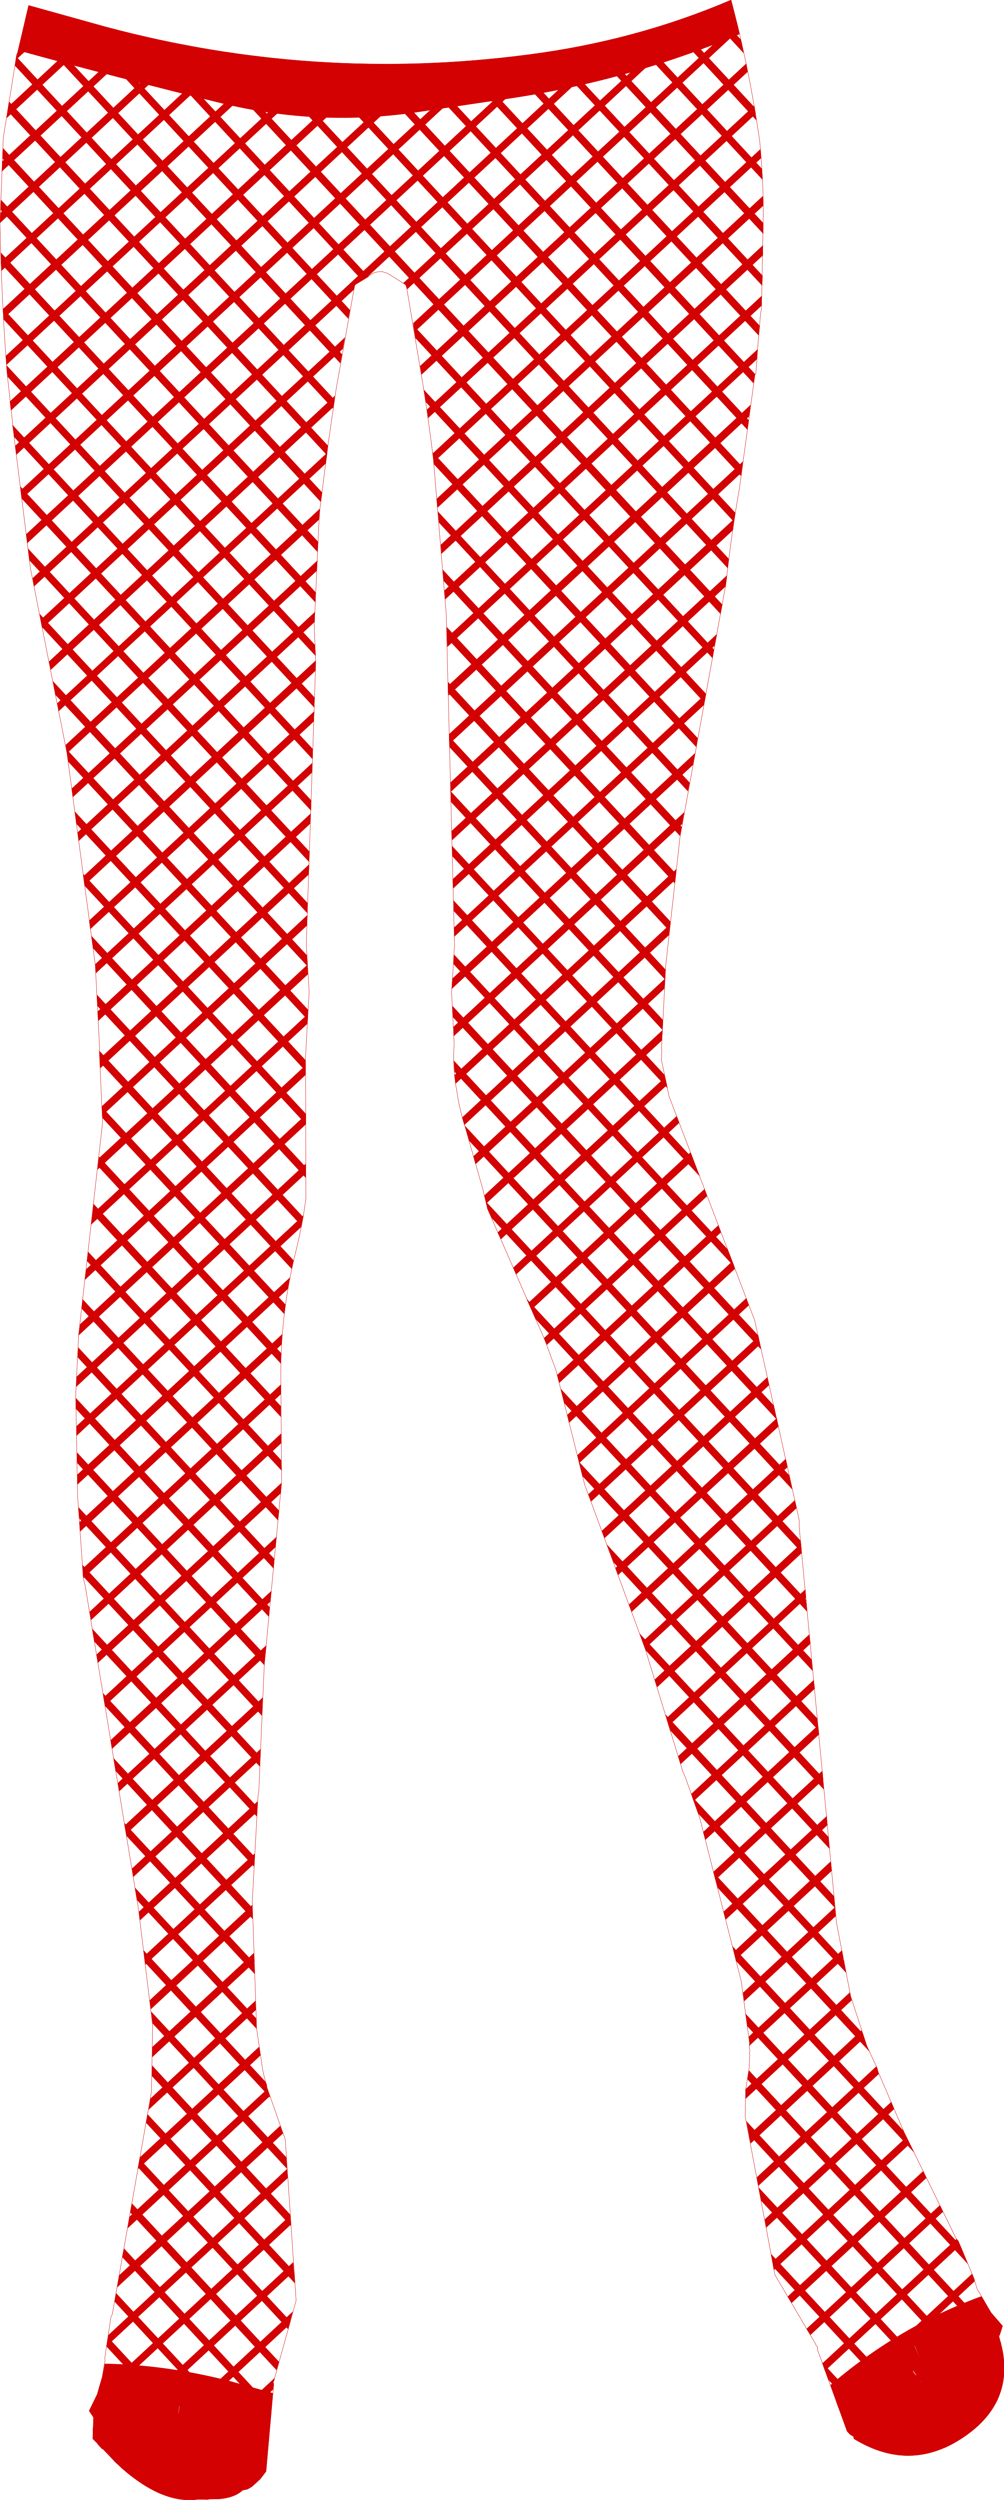
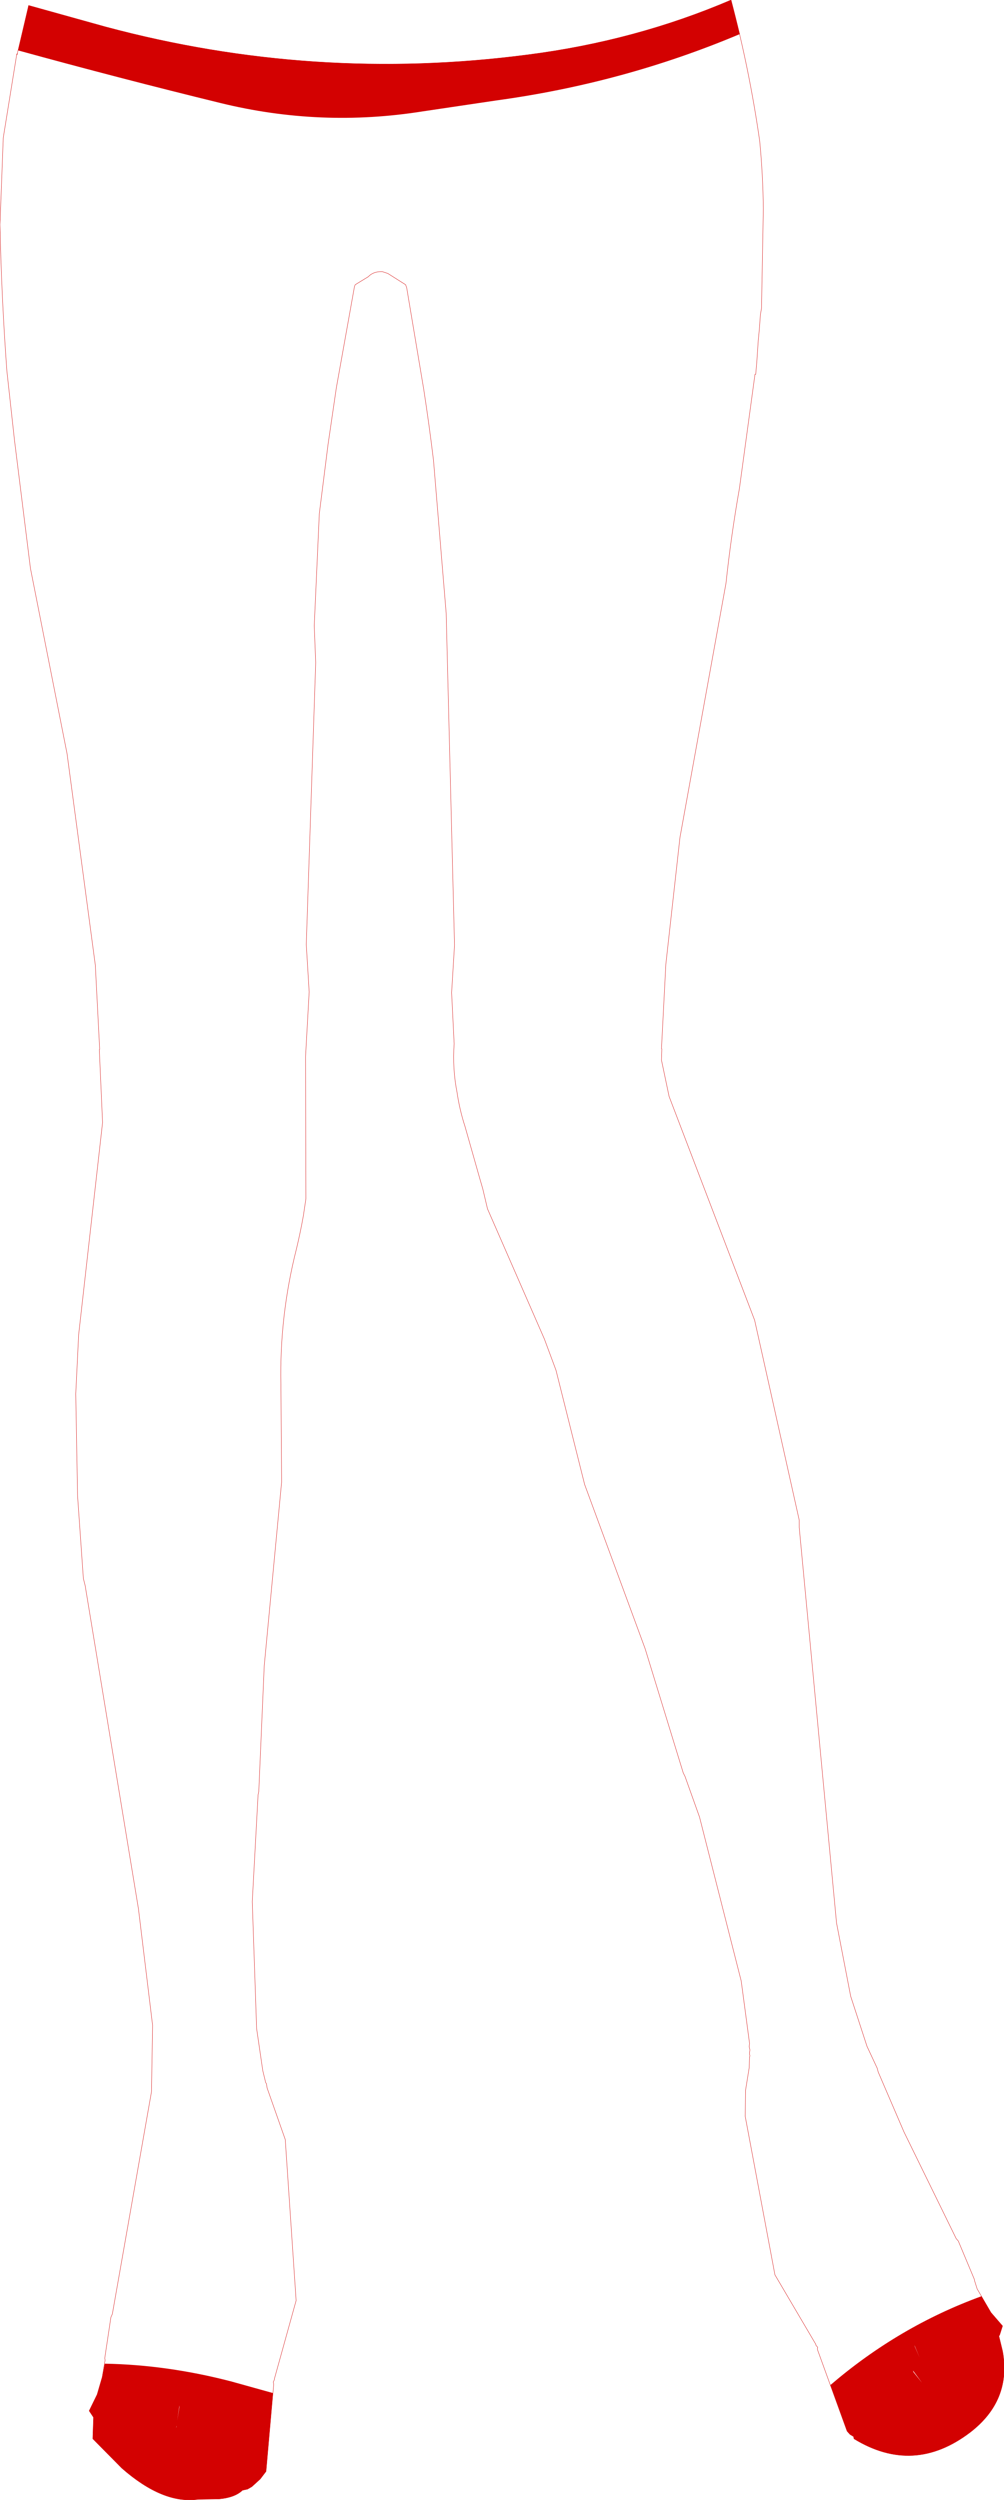
<svg xmlns="http://www.w3.org/2000/svg" height="344.65px" width="138.5px">
  <g transform="matrix(1.0, 0.0, 0.0, 1.0, 69.25, 172.3)">
    <path d="M31.6 -172.3 Q18.4 -166.65 3.55 -164.75 -25.95 -160.9 -54.7 -168.6 L-65.3 -171.55 -66.9 -164.75 -66.85 -164.9 -66.9 -164.9 -66.95 -164.75 -68.8 -153.3 -69.25 -141.35 Q-69.05 -131.3 -68.3 -121.15 L-67.25 -111.6 -65.05 -93.95 -60.0 -68.4 -56.1 -39.25 -55.5 -27.65 -55.55 -27.6 -55.1 -17.55 -58.4 11.7 -58.8 19.85 -58.55 33.9 -57.75 45.3 -57.5 46.3 -50.15 90.85 -48.2 106.9 -48.35 116.05 -53.75 146.7 -53.95 147.15 -54.8 152.8 -54.75 153.05 -55.15 155.4 -55.85 157.8 -56.95 160.05 -56.35 160.95 -56.45 163.9 -52.45 167.95 Q-46.75 172.95 -41.9 172.25 L-39.0 172.2 Q-36.85 172.0 -35.8 171.0 L-35.1 170.85 -34.5 170.5 -33.35 169.45 -32.55 168.4 -31.5 156.5 -31.5 156.3 -31.55 156.1 -31.4 155.75 -31.4 155.65 -28.4 144.85 -29.9 122.65 -32.4 115.55 -32.5 114.95 -32.6 114.8 -33.0 113.15 -33.85 107.35 -34.45 89.85 -33.65 75.15 -33.55 74.65 -32.8 57.35 -30.4 32.0 -30.5 18.55 Q-30.7 9.1 -28.35 -0.15 -27.8 -2.45 -27.4 -4.7 L-27.05 -7.05 -27.1 -26.65 -26.6 -35.55 -27.0 -42.1 -25.7 -80.95 -25.9 -86.05 -25.2 -101.5 -24.0 -111.0 -22.85 -118.85 -20.35 -132.8 -20.25 -133.05 -18.45 -134.15 Q-17.75 -134.9 -16.5 -134.85 L-15.75 -134.6 -13.3 -133.05 -13.15 -132.65 -10.8 -118.65 Q-10.05 -113.8 -9.45 -108.85 L-7.7 -87.75 -6.55 -42.0 -6.95 -35.45 -6.6 -28.4 Q-6.85 -25.0 -6.2 -21.7 -5.85 -19.3 -5.1 -17.0 L-3.1 -9.95 -2.65 -8.4 -2.0 -5.65 5.85 12.3 7.45 16.6 11.4 32.35 19.75 55.0 25.0 72.1 25.25 72.6 27.25 78.2 33.0 100.8 34.15 109.4 34.1 109.85 34.2 110.3 34.15 110.65 34.15 110.9 34.2 111.1 34.15 111.3 34.1 112.75 33.6 115.85 33.55 119.45 37.65 141.3 43.3 150.9 43.3 151.0 43.55 151.3 43.5 151.5 43.55 151.7 47.6 162.85 48.0 163.3 48.5 163.6 48.55 163.9 Q56.8 168.95 64.6 163.0 70.3 158.6 69.05 151.8 L68.55 149.75 68.65 149.6 69.05 148.35 67.45 146.5 65.55 143.25 65.2 142.15 65.15 141.9 62.95 136.65 62.65 136.3 55.45 121.6 51.9 113.35 51.75 112.8 50.35 109.8 48.1 102.9 46.15 92.8 41.0 38.25 41.0 37.25 34.85 9.7 23.05 -21.15 22.0 -26.15 22.05 -27.7 22.0 -27.75 22.6 -39.35 24.55 -56.85 30.9 -91.9 Q31.6 -98.45 32.75 -104.95 L34.9 -120.7 35.0 -120.7 35.15 -122.4 35.35 -125.35 35.5 -126.9 35.65 -128.95 35.8 -129.8 36.05 -143.5 Q36.0 -148.2 35.55 -152.85 34.15 -162.65 31.6 -172.3 Z" fill="none" stroke="#d30101" stroke-linecap="round" stroke-linejoin="round" stroke-width="0.05" />
-     <path d="M-54.55 151.2 L-54.35 149.9 -35.0 170.8 -35.1 170.85 -35.8 171.0 -36.0 171.2 -54.55 151.2 M-55.7 157.3 L-55.4 156.2 -40.45 172.3 -41.85 172.25 -55.7 157.3 M-56.45 163.8 L-56.45 162.35 -48.75 170.65 Q-50.55 169.6 -52.45 167.95 L-53.35 167.15 -56.45 163.8 M-50.2 126.5 L-50.0 125.3 -29.2 147.7 -29.5 148.8 -50.2 126.5 M-51.3 132.7 L-51.05 131.45 -30.75 153.3 -31.1 154.45 -51.3 132.7 M-52.4 138.85 L-52.15 137.65 -31.8 159.6 -31.9 160.95 -52.4 138.85 M-53.45 145.0 L-53.25 143.8 -32.4 166.25 -32.5 167.6 -53.45 145.0 M-28.65 140.9 L-28.55 142.5 -49.1 120.35 -48.9 119.15 -28.65 140.9 M-29.2 133.0 L-29.1 134.6 -48.3 113.9 -48.3 112.4 -29.2 133.0 M-29.75 125.1 L-29.65 126.7 -48.2 106.65 -48.4 105.0 -29.75 125.1 M-56.25 54.0 L-56.55 52.2 -33.75 76.8 -33.8 78.15 -56.25 54.0 M-54.75 62.9 L-55.05 61.1 -34.1 83.7 -34.2 85.05 -54.75 62.9 M-53.3 71.85 L-53.6 70.05 -34.45 90.7 -34.4 92.25 -53.3 71.85 M-49.25 98.25 L-49.45 96.55 -32.65 114.65 -32.6 114.8 -32.5 114.95 -32.4 115.55 -31.95 116.9 -49.25 98.25 M-51.8 80.8 L-52.1 79.0 -34.15 98.35 -34.1 99.85 -51.8 80.8 M-50.35 89.65 L-50.65 87.9 -33.9 105.95 -33.85 107.35 -33.8 107.45 -50.35 89.65 M-58.8 21.9 L-58.8 20.4 -32.05 49.25 -32.15 50.6 -58.8 21.9 M-58.6 29.4 L-58.65 27.9 -32.65 55.9 -32.8 57.25 -58.6 29.4 M-58.3 37.05 L-58.45 35.45 -33.05 62.85 -33.1 64.25 -58.3 37.05 M-57.8 45.0 L-57.9 43.4 -33.35 69.85 -33.4 71.25 -57.8 45.0 M-30.45 29.0 L-30.4 30.45 -57.25 1.55 -57.1 0.25 -30.45 29.0 M-31.4 42.6 L-31.5 43.95 -58.55 14.8 -58.45 13.45 -31.4 42.6 M-30.75 35.95 L-30.9 37.3 -58.0 8.1 -57.85 6.8 -30.75 35.95 M-56.4 -41.55 L-56.65 -43.3 -27.05 -11.4 -27.05 -9.9 -56.4 -41.55 M-55.5 -25.9 L-55.55 -27.45 -28.75 1.45 -29.0 2.65 -55.5 -25.9 M-55.8 -33.6 L-55.9 -35.2 -27.45 -4.55 -27.65 -3.3 -55.8 -33.6 M-56.5 -5.0 L-56.35 -6.35 -30.5 21.55 -30.5 23.05 -56.5 -5.0 M-55.75 -11.55 L-55.6 -12.85 -30.45 14.25 -30.5 15.7 -55.75 -11.55 M-55.1 -18.15 L-55.2 -19.7 -29.85 7.55 -30.05 8.85 -55.1 -18.15 M-63.45 -85.85 L-63.8 -87.7 -26.8 -47.8 -26.85 -46.4 -63.45 -85.85 M-61.6 -76.5 L-61.95 -78.4 -26.9 -40.6 -26.8 -39.05 -61.6 -76.5 M-59.85 -67.3 L-60.1 -69.05 -26.75 -33.1 -26.8 -31.7 -59.85 -67.3 M-57.55 -50.15 L-57.8 -51.85 -27.05 -18.75 -27.05 -17.3 -57.55 -50.15 M-58.7 -58.7 L-58.95 -60.45 -27.1 -26.15 -27.1 -24.65 -58.7 -58.7 M-26.55 -54.9 L-26.6 -53.45 -65.2 -95.05 -65.4 -96.7 -26.55 -54.9 M-69.2 -143.4 L-69.15 -144.8 -25.35 -97.6 -25.45 -96.2 -69.2 -143.4 M-69.1 -135.95 L-69.15 -137.5 -25.7 -90.65 -25.75 -89.25 -69.1 -135.95 M-68.75 -128.25 L-68.85 -129.8 -25.8 -83.4 -25.7 -81.85 -68.75 -128.25 M-66.25 -103.55 L-66.45 -105.25 -26.3 -61.95 -26.35 -60.55 -66.25 -103.55 M-68.3 -121.15 L-68.35 -121.95 -25.85 -76.15 -25.9 -74.75 -68.2 -120.35 -68.3 -121.15 M-67.3 -112.05 L-67.55 -113.75 -26.1 -69.05 -26.15 -67.65 -67.3 -112.05 M-67.2 -163.25 L-67.0 -164.5 -23.1 -117.2 -23.3 -115.95 -67.2 -163.25 M-65.85 -169.15 L-65.6 -170.35 -22.05 -123.45 -22.3 -122.2 -65.85 -169.15 M-68.9 -150.45 L-68.85 -151.9 -24.8 -104.4 -25.0 -103.1 -68.9 -150.45 M-68.2 -157.0 L-68.0 -158.3 -24.0 -110.85 -24.15 -109.55 -68.2 -157.0 M-50.8 -167.6 L-49.05 -167.2 -18.45 -134.2 -18.45 -134.15 -19.3 -133.65 -50.8 -167.6 M-59.8 -169.95 L-58.0 -169.45 -20.95 -129.55 -21.2 -128.35 -59.8 -169.95 M31.15 -0.05 L32.1 2.4 -6.7 -39.4 -6.65 -40.75 31.15 -0.05 M44.15 153.35 L56.1 166.25 54.65 166.15 45.0 155.75 44.15 153.35 M34.05 121.95 L33.7 120.1 68.65 157.8 68.25 158.8 34.05 121.95 M33.85 114.35 L34.05 113.1 68.8 150.55 69.05 151.8 69.15 152.45 33.85 114.35 M37.45 140.25 L37.1 138.4 61.65 164.85 60.65 165.3 37.45 140.25 M35.75 131.1 L35.4 129.25 65.8 162.0 65.05 162.65 35.75 131.1 M63.2 137.2 L64.3 139.85 33.85 107.05 33.6 105.3 63.2 137.2 M23.2 66.25 L22.55 64.05 45.8 89.1 45.95 90.75 23.2 66.25 M19.85 55.25 L18.95 52.85 45.05 80.95 45.2 82.6 19.85 55.25 M32.3 98.05 L31.8 96.0 55.4 121.45 55.45 121.6 56.9 124.5 32.3 98.05 M29.75 87.95 L29.2 85.85 49.75 108.0 50.35 109.8 50.7 110.55 29.75 87.95 M27.05 77.7 L26.2 75.35 47.15 97.9 47.5 99.7 27.05 77.7 M35.35 11.8 L35.75 13.75 -6.8 -32.1 -6.85 -33.65 35.35 11.8 M39.65 31.1 L40.05 33.05 -4.55 -15.05 -5.1 -17.0 -5.2 -17.2 39.65 31.1 M37.5 21.45 L37.9 23.4 -6.55 -24.55 -6.65 -26.1 37.5 21.45 M4.6 9.5 L3.35 6.7 41.95 48.25 42.1 49.9 4.6 9.5 M8.6 21.15 L8.1 19.15 42.7 56.45 42.85 58.05 8.6 21.15 M15.4 43.1 L14.45 40.6 44.25 72.75 44.4 74.4 15.4 43.1 M11.1 31.2 L10.6 29.2 43.5 64.6 43.65 66.25 11.1 31.2 M41.2 40.1 L41.35 41.75 -1.4 -4.35 -2.0 -5.65 -2.25 -6.7 41.2 40.1 M22.55 -38.65 L22.5 -37.25 -7.25 -69.3 -7.3 -70.8 22.55 -38.65 M23.25 -45.25 L23.1 -43.95 -7.45 -76.8 -7.45 -78.3 23.25 -45.25 M22.2 -31.7 L22.15 -30.3 -7.05 -61.75 -7.1 -63.25 22.2 -31.7 M26.35 -12.55 L27.3 -10.1 -6.65 -46.7 -6.7 -48.2 26.35 -12.55 M22.4 -24.15 L22.85 -22.25 -6.85 -54.25 -6.9 -55.7 22.4 -24.15 M31.3 -95.25 L31.15 -93.95 -34.4 -164.6 -32.9 -164.45 31.3 -95.25 M30.4 -88.95 L30.15 -87.65 -42.35 -165.8 -40.65 -165.5 30.4 -88.95 M29.25 -82.75 L29.05 -81.55 -11.95 -125.7 -12.25 -127.5 29.25 -82.75 M28.15 -76.65 L27.9 -75.45 -10.5 -116.85 -10.8 -118.6 28.15 -76.65 M24.0 -51.85 L23.85 -50.5 -7.6 -84.35 -7.65 -85.9 24.0 -51.85 M24.8 -58.3 L24.55 -57.05 -8.05 -92.2 -8.2 -93.8 24.8 -58.3 M25.9 -64.4 L25.65 -63.2 -8.7 -100.25 -8.85 -101.8 25.9 -64.4 M27.0 -70.55 L26.8 -69.3 -9.4 -108.3 -9.45 -108.85 -9.55 -109.95 27.0 -70.55 M33.15 -107.95 L33.0 -106.65 -19.8 -163.5 -18.35 -163.5 33.15 -107.95 M32.2 -101.6 L32.0 -100.35 -26.9 -163.85 -25.45 -163.75 32.2 -101.6 M34.05 -114.35 L33.85 -113.05 -12.95 -163.5 -11.6 -163.5 34.05 -114.35 M34.9 -120.7 L34.7 -119.45 -6.4 -163.75 -5.1 -163.85 34.95 -120.7 34.9 -120.7 M35.55 -127.4 L35.5 -126.9 35.4 -126.05 -0.1 -164.3 1.15 -164.45 35.55 -127.4 M27.95 -170.8 L28.95 -171.2 32.95 -166.85 33.35 -164.95 27.95 -170.8 M35.1 -155.7 L22.8 -169.0 23.85 -169.35 34.8 -157.55 35.1 -155.7 M11.85 -166.1 L13.0 -166.35 36.05 -141.55 36.05 -140.05 11.85 -166.1 M17.45 -167.45 L18.55 -167.75 35.85 -149.05 35.95 -147.5 17.45 -167.45 M6.0 -165.1 L7.2 -165.25 35.95 -134.3 35.9 -132.9 6.0 -165.1" fill="#d30101" fill-rule="evenodd" stroke="none" />
-     <path d="M60.95 165.2 L68.5 158.15 Q67.35 160.85 64.6 163.0 62.8 164.4 60.95 165.2 M68.9 151.0 L69.05 151.8 69.1 152.15 54.1 166.05 52.95 165.8 68.9 151.0 M60.4 131.7 L60.85 132.6 42.55 149.6 42.0 148.75 60.4 131.7 M62.7 136.35 L62.95 136.65 63.2 137.25 44.55 154.55 44.2 153.5 62.7 136.35 M64.85 141.15 L65.15 141.9 65.2 142.15 65.2 142.2 46.4 159.65 46.05 158.6 64.85 141.15 M67.1 145.9 L67.45 146.5 67.65 146.75 48.9 164.1 48.55 163.9 48.5 163.6 48.2 163.4 67.1 145.9 M58.1 127.0 L58.55 127.95 39.95 145.2 39.4 144.3 58.1 127.0 M53.7 117.45 L54.1 118.45 36.45 134.8 36.25 133.65 53.7 117.45 M51.75 112.8 L51.9 113.35 52.0 113.6 35.35 129.05 35.15 127.85 51.65 112.55 51.75 112.8 M55.8 122.3 L56.25 123.25 37.5 140.65 37.3 139.5 55.8 122.3 M49.6 107.6 L49.95 108.65 34.3 123.2 34.05 122.05 49.6 107.6 M48.1 102.9 L48.25 103.45 33.6 117.05 33.6 115.85 33.6 115.7 48.0 102.35 48.1 102.9 M46.9 96.55 L47.1 97.7 34.1 109.75 34.15 109.4 34.05 108.45 46.9 96.55 M45.95 90.6 L46.05 91.85 33.4 103.6 33.25 102.4 45.95 90.6 M29.45 86.85 L29.15 85.75 44.2 71.8 44.3 73.05 29.45 86.85 M30.85 92.35 L30.55 91.25 44.8 78.05 44.9 79.3 30.85 92.35 M32.25 97.85 L32.0 96.75 45.35 84.3 45.5 85.6 32.25 97.85 M28.05 81.35 L27.75 80.25 43.6 65.55 43.75 66.8 28.05 81.35 M26.45 76.0 L26.1 75.0 43.0 59.3 43.15 60.5 26.45 76.0 M19.75 54.95 L19.4 54.0 40.4 34.5 40.65 35.6 19.75 54.95 M24.65 70.9 L24.3 69.8 42.4 53.0 42.55 54.3 24.65 70.9 M39.15 28.8 L39.4 29.95 17.9 49.9 17.5 48.9 39.15 28.8 M31.75 1.6 L32.15 2.6 9.25 23.85 9.0 22.75 31.75 1.6 M33.7 6.65 L34.05 7.65 10.65 29.4 10.4 28.3 33.7 6.65 M37.9 23.2 L38.15 24.35 16.0 44.85 15.65 43.85 37.9 23.2 M36.6 17.55 L36.85 18.65 14.15 39.75 13.75 38.75 36.6 17.55 M35.35 11.95 L35.6 13.05 12.3 34.7 11.9 33.7 35.35 11.95 M41.25 40.5 L41.35 41.8 21.4 60.3 21.05 59.25 41.25 40.5 M41.85 46.8 L41.95 48.0 23.0 65.6 22.7 64.55 41.85 46.8 M-40.6 172.3 L-41.9 172.25 -42.05 172.25 -32.1 163.05 -32.2 164.5 -40.6 172.3 M-47.1 171.5 L-48.05 171.0 -31.4 155.55 -31.4 155.65 -31.4 155.75 -31.55 156.1 -31.5 156.3 -31.5 156.5 -31.55 157.1 -47.1 171.5 M-34.0 103.5 L-33.95 104.8 -48.75 118.55 -48.5 117.0 -34.0 103.5 M-33.5 109.85 L-33.3 111.05 -50.25 126.75 -49.95 125.1 -33.5 109.85 M-32.35 115.65 L-32.0 116.65 -51.65 134.9 -51.4 133.3 -32.35 115.65 M-30.6 120.75 L-30.2 121.8 -53.1 143.05 -52.8 141.35 -30.6 120.75 M-28.85 146.35 L-29.35 148.2 -51.5 168.75 -52.25 168.1 -28.85 146.35 M-29.65 126.7 L-29.55 127.95 -54.55 151.15 -54.3 149.6 -29.65 126.7 M-29.2 133.1 L-29.15 134.4 -56.9 160.15 -56.95 160.05 -55.9 157.9 -29.2 133.1 M-28.8 139.55 L-28.7 140.8 -55.15 165.35 -55.8 164.65 -28.8 139.55 M-34.2 96.9 L-34.15 98.2 -48.25 111.3 -48.25 109.9 -34.2 96.9 M-34.45 90.3 L-34.4 91.65 -48.45 104.7 -48.6 103.45 -34.45 90.3 M-52.8 74.65 L-53.0 73.5 -32.5 54.5 -32.65 55.95 -52.8 74.65 M-49.2 98.55 L-49.35 97.35 -34.1 83.2 -34.15 84.6 -49.2 98.55 M-49.95 92.45 L-50.1 91.25 -33.7 76.0 -33.75 77.45 -49.95 92.45 M-50.85 86.45 L-51.05 85.3 -33.3 68.8 -33.35 70.2 -50.85 86.45 M-51.85 80.55 L-52.05 79.35 -33.0 61.7 -33.05 63.1 -51.85 80.55 M-29.25 3.8 L-29.55 5.4 -58.55 32.35 -58.6 31.0 -29.25 3.8 M-30.3 11.6 L-30.4 13.05 -58.2 38.85 -58.3 37.55 -30.3 11.6 M-30.5 18.55 L-30.5 19.9 -57.75 45.25 -57.85 43.95 -30.5 18.55 M-30.45 25.3 L-30.45 26.65 -56.7 51.05 -56.9 49.9 -30.45 25.3 M-31.8 47.0 L-31.95 48.5 -53.8 68.8 -54.0 67.6 -31.8 47.0 M-31.1 39.55 L-31.25 41.0 -54.75 62.85 -54.95 61.7 -31.1 39.55 M-30.4 32.1 L-30.5 33.55 -55.75 56.95 -55.95 55.8 -30.4 32.1 M-27.1 -25.45 L-27.1 -24.1 -57.55 4.15 -57.35 2.65 -27.1 -25.45 M-27.05 -18.65 L-27.05 -17.3 -58.4 11.8 -58.4 11.7 -58.2 10.25 -27.05 -18.65 M-27.4 -4.7 L-27.7 -3.15 -58.7 25.65 -58.7 24.3 -27.4 -4.75 -27.4 -4.7 M-27.05 -11.9 L-27.05 -10.55 -58.75 18.9 -58.7 17.5 -27.05 -11.9 M-56.7 -3.45 L-56.5 -4.95 -26.75 -32.55 -26.85 -31.15 -56.7 -3.45 M-55.8 -11.05 L-55.65 -12.6 -26.85 -39.3 -26.75 -38.0 -55.8 -11.05 M-55.15 -18.5 L-55.2 -19.8 -26.85 -46.15 -26.9 -44.7 -55.15 -18.5 M-25.9 -74.25 L-25.95 -72.85 -56.8 -44.2 -56.95 -45.4 -25.9 -74.25 M-26.15 -67.15 L-26.2 -65.8 -56.05 -38.1 -56.1 -39.25 -56.15 -39.35 -26.15 -67.15 M-26.4 -60.15 L-26.45 -58.75 -55.7 -31.55 -55.8 -32.85 -26.4 -60.15 M-26.6 -53.15 L-26.65 -51.75 -55.45 -25.0 -55.5 -26.35 -26.6 -53.15 M-25.7 -81.25 L-25.7 -79.85 -57.6 -50.25 -57.75 -51.5 -25.7 -81.25 M-25.45 -95.05 L-25.55 -93.6 -59.2 -62.4 -59.35 -63.6 -25.45 -95.05 M-25.8 -87.95 L-25.85 -86.55 -58.4 -56.35 -58.55 -57.55 -25.8 -87.95 M-25.1 -102.2 L-25.2 -100.7 -60.0 -68.45 -60.2 -69.6 -25.1 -102.2 M-23.05 -117.75 L-23.3 -116.15 -62.25 -79.95 -62.5 -81.1 -23.05 -117.75 M-24.1 -109.9 L-24.3 -108.4 -61.15 -74.25 -61.35 -75.35 -24.1 -109.9 M-21.65 -125.8 L-21.95 -124.2 -63.4 -85.7 -63.65 -86.85 -21.65 -125.8 M-44.2 -166.2 L-43.0 -165.95 -69.25 -141.55 -69.2 -142.95 -44.2 -166.2 M-68.35 -156.0 L-68.1 -157.6 -55.95 -168.9 -54.8 -168.6 -68.35 -156.0 M-69.0 -148.65 L-68.95 -150.05 -50.2 -167.45 -49.0 -167.2 -69.0 -148.65 M-67.1 -164.0 L-66.95 -164.75 -66.9 -164.9 -66.85 -164.9 -66.9 -164.75 -66.65 -165.75 -61.55 -170.45 -60.45 -170.15 -67.1 -164.0 M-31.6 -164.3 L-30.25 -164.15 -68.75 -128.4 -68.85 -129.7 -31.6 -164.3 M-24.85 -163.7 L-23.45 -163.65 -68.35 -122.0 -68.45 -123.25 -24.85 -163.7 M-38.0 -165.1 L-36.75 -164.95 -69.05 -134.95 -69.1 -136.25 -38.0 -165.1 M-2.45 -164.05 L-0.8 -164.2 -66.25 -103.5 -66.4 -104.7 -2.45 -164.05 M-10.35 -163.55 L-8.8 -163.65 -67.0 -109.6 -67.15 -110.85 -10.35 -163.55 M-17.8 -163.45 L-16.3 -163.45 -67.75 -115.7 -67.9 -116.95 -17.8 -163.45 M23.2 -44.9 L23.05 -43.4 -5.2 -17.2 -5.5 -18.25 23.2 -44.9 M22.15 -30.3 L22.05 -28.85 -2.15 -6.4 -2.45 -7.5 22.15 -30.3 M22.5 -37.4 L22.4 -36.0 -3.65 -11.8 -3.95 -12.9 22.5 -37.4 M22.5 -23.8 L22.75 -22.7 -0.15 -1.45 -0.6 -2.4 22.5 -23.8 M26.0 -13.45 L26.4 -12.45 4.05 8.25 3.65 7.3 26.0 -13.45 M24.1 -18.45 L24.45 -17.5 1.95 3.4 1.55 2.45 24.1 -18.45 M29.85 -3.4 L30.2 -2.4 7.9 18.35 7.6 17.25 29.85 -3.4 M27.95 -8.4 L28.3 -7.4 6.2 13.1 5.85 12.3 5.8 12.15 27.95 -8.4 M31.05 -93.0 L30.9 -91.9 30.85 -91.45 -6.9 -56.45 -6.95 -57.75 31.05 -93.0 M28.15 -76.7 L27.85 -75.1 -6.6 -43.15 -6.6 -44.45 28.15 -76.7 M29.65 -84.9 L29.35 -83.3 -6.75 -49.8 -6.8 -51.1 29.65 -84.9 M24.05 -52.5 L23.9 -51.0 -6.4 -22.9 -6.55 -24.1 24.05 -52.5 M25.15 -60.35 L24.85 -58.7 -6.65 -29.45 -6.7 -30.75 25.15 -60.35 M26.65 -68.5 L26.35 -66.85 -6.95 -35.95 -6.85 -37.4 26.65 -68.5 M36.0 -145.3 L36.05 -143.95 -8.9 -102.3 -9.0 -103.55 36.0 -145.3 M36.0 -138.5 L36.0 -137.1 -8.35 -95.95 -8.45 -97.2 36.0 -138.5 M35.85 -131.55 L35.8 -130.15 -7.85 -89.65 -7.95 -90.9 35.85 -131.55 M34.3 -116.5 L34.1 -114.9 -7.4 -76.4 -7.45 -77.75 34.3 -116.5 M33.25 -108.7 L33.05 -107.15 -7.25 -69.75 -7.3 -71.1 33.25 -108.7 M32.05 -100.8 L31.85 -99.2 -7.1 -63.1 -7.1 -64.45 32.05 -100.8 M35.25 -124.15 L35.15 -122.75 -7.55 -83.1 -7.6 -84.4 35.25 -124.15 M15.25 -166.85 L17.25 -167.35 -18.7 -134.0 -20.25 -133.05 -20.35 -132.8 -20.4 -132.4 -64.55 -91.45 -64.75 -92.6 15.25 -166.85 M5.95 -165.05 L7.7 -165.35 -65.5 -97.4 -65.65 -98.65 5.95 -165.05 M33.7 -163.55 L33.9 -162.4 -11.1 -120.65 -11.3 -121.85 33.7 -163.55 M32.4 -169.2 L32.65 -168.1 -12.05 -126.55 -12.25 -127.75 32.4 -169.2 M26.1 -170.1 L28.55 -171.05 -13.1 -132.4 -13.15 -132.65 -13.3 -133.05 -13.65 -133.25 26.1 -170.1 M35.65 -151.75 L35.75 -150.5 -9.4 -108.6 -9.45 -108.85 -9.55 -109.8 35.65 -151.75 M34.8 -157.75 L35.0 -156.6 -10.2 -114.65 -10.35 -115.85 34.8 -157.75" fill="#d30101" fill-rule="evenodd" stroke="none" />
    <path d="M56.95 151.2 L57.6 152.7 56.9 151.0 56.95 151.2 M66.15 144.25 L67.45 146.5 69.05 148.35 68.65 149.6 68.55 149.75 69.05 151.8 Q70.3 158.6 64.6 163.0 56.8 168.95 48.55 163.9 L48.5 163.6 48.0 163.3 47.6 162.85 45.3 156.5 Q54.75 148.4 66.15 144.25 M31.6 -172.3 L32.8 -167.6 Q16.8 -160.85 -0.8 -158.45 L-10.9 -156.95 Q-25.0 -154.7 -38.85 -158.1 -52.75 -161.5 -66.75 -165.35 L-65.3 -171.55 -54.7 -168.6 Q-25.95 -160.9 3.55 -164.75 18.4 -166.65 31.6 -172.3 M56.75 154.7 L57.95 156.2 56.7 154.5 56.75 154.7 M-55.15 155.4 L-54.8 153.55 Q-46.2 153.7 -37.35 156.0 L-31.6 157.6 -32.55 168.4 -33.35 169.45 -34.5 170.5 -35.1 170.85 -35.8 171.0 Q-36.85 172.0 -39.0 172.2 L-41.9 172.25 Q-46.75 172.95 -52.45 167.95 L-56.45 163.9 -56.35 160.95 -56.95 160.05 -55.85 157.8 -55.15 155.4 M-44.5 159.55 L-44.5 159.3 -44.8 161.4 -44.5 159.55 M59.1 155.9 L58.55 154.8 59.1 155.9 M-44.9 162.25 L-44.9 162.1 -44.95 162.4 -44.9 162.25" fill="#d30101" fill-rule="evenodd" stroke="none" />
  </g>
</svg>